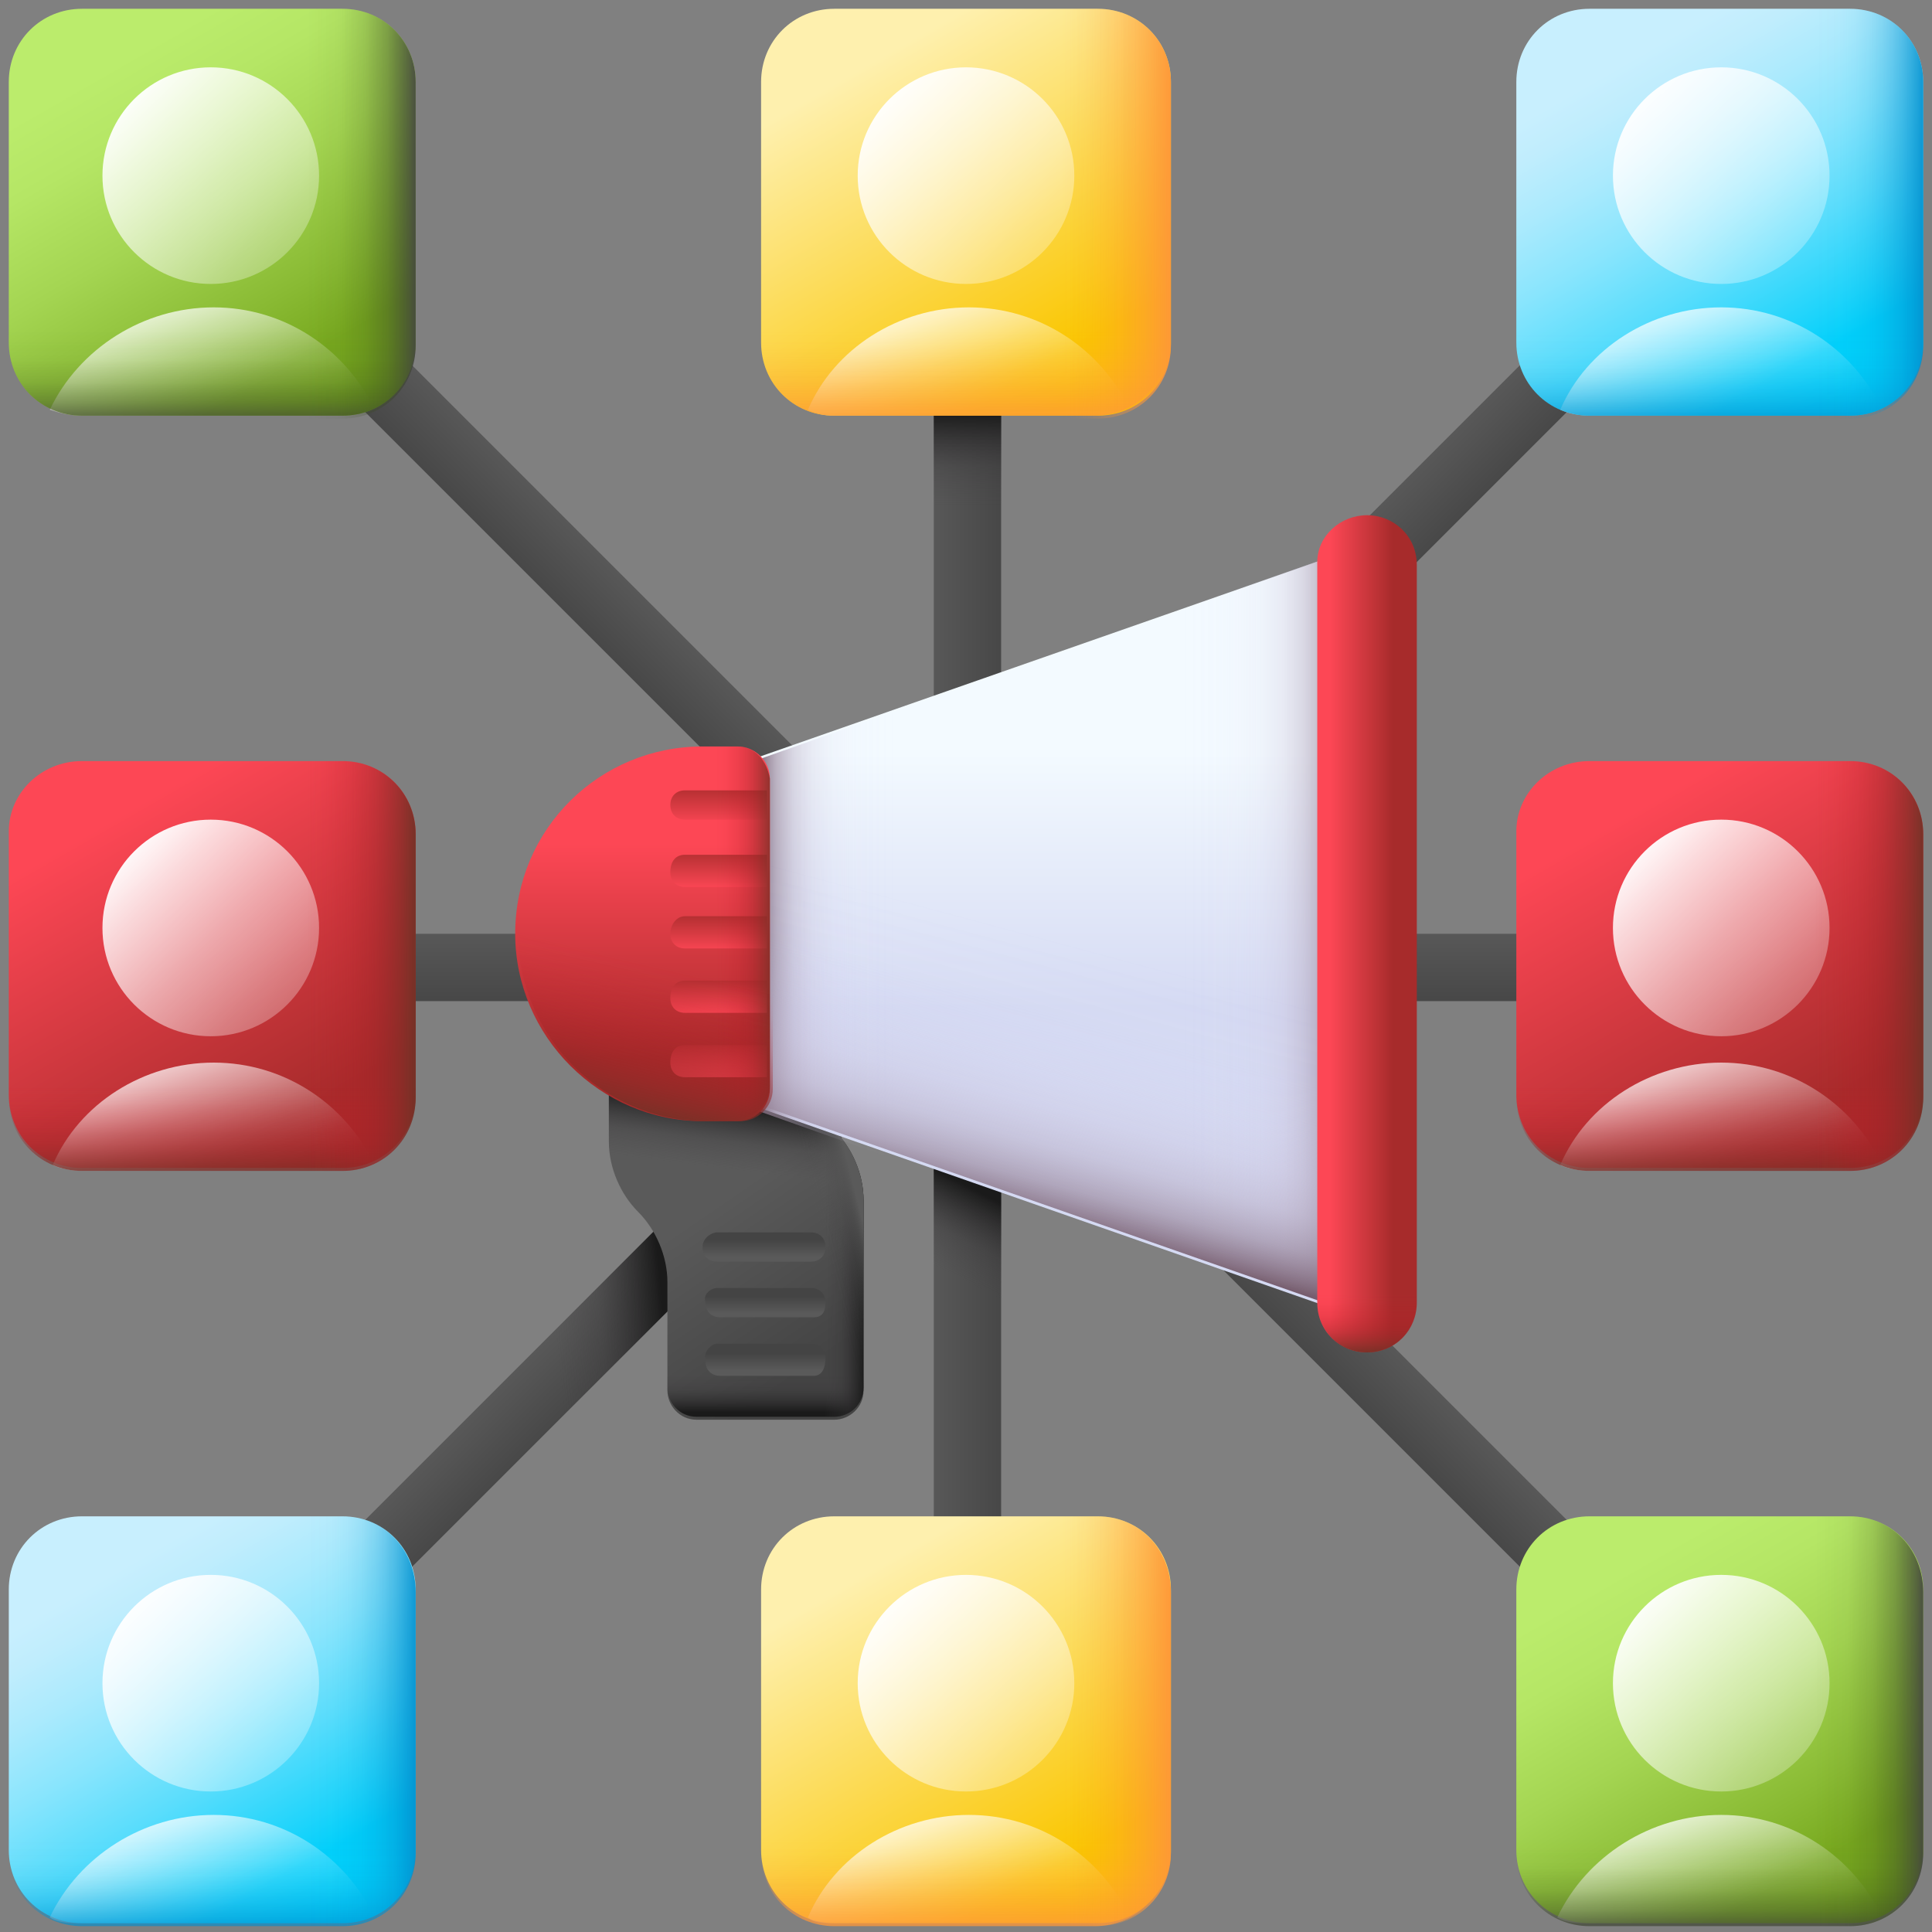
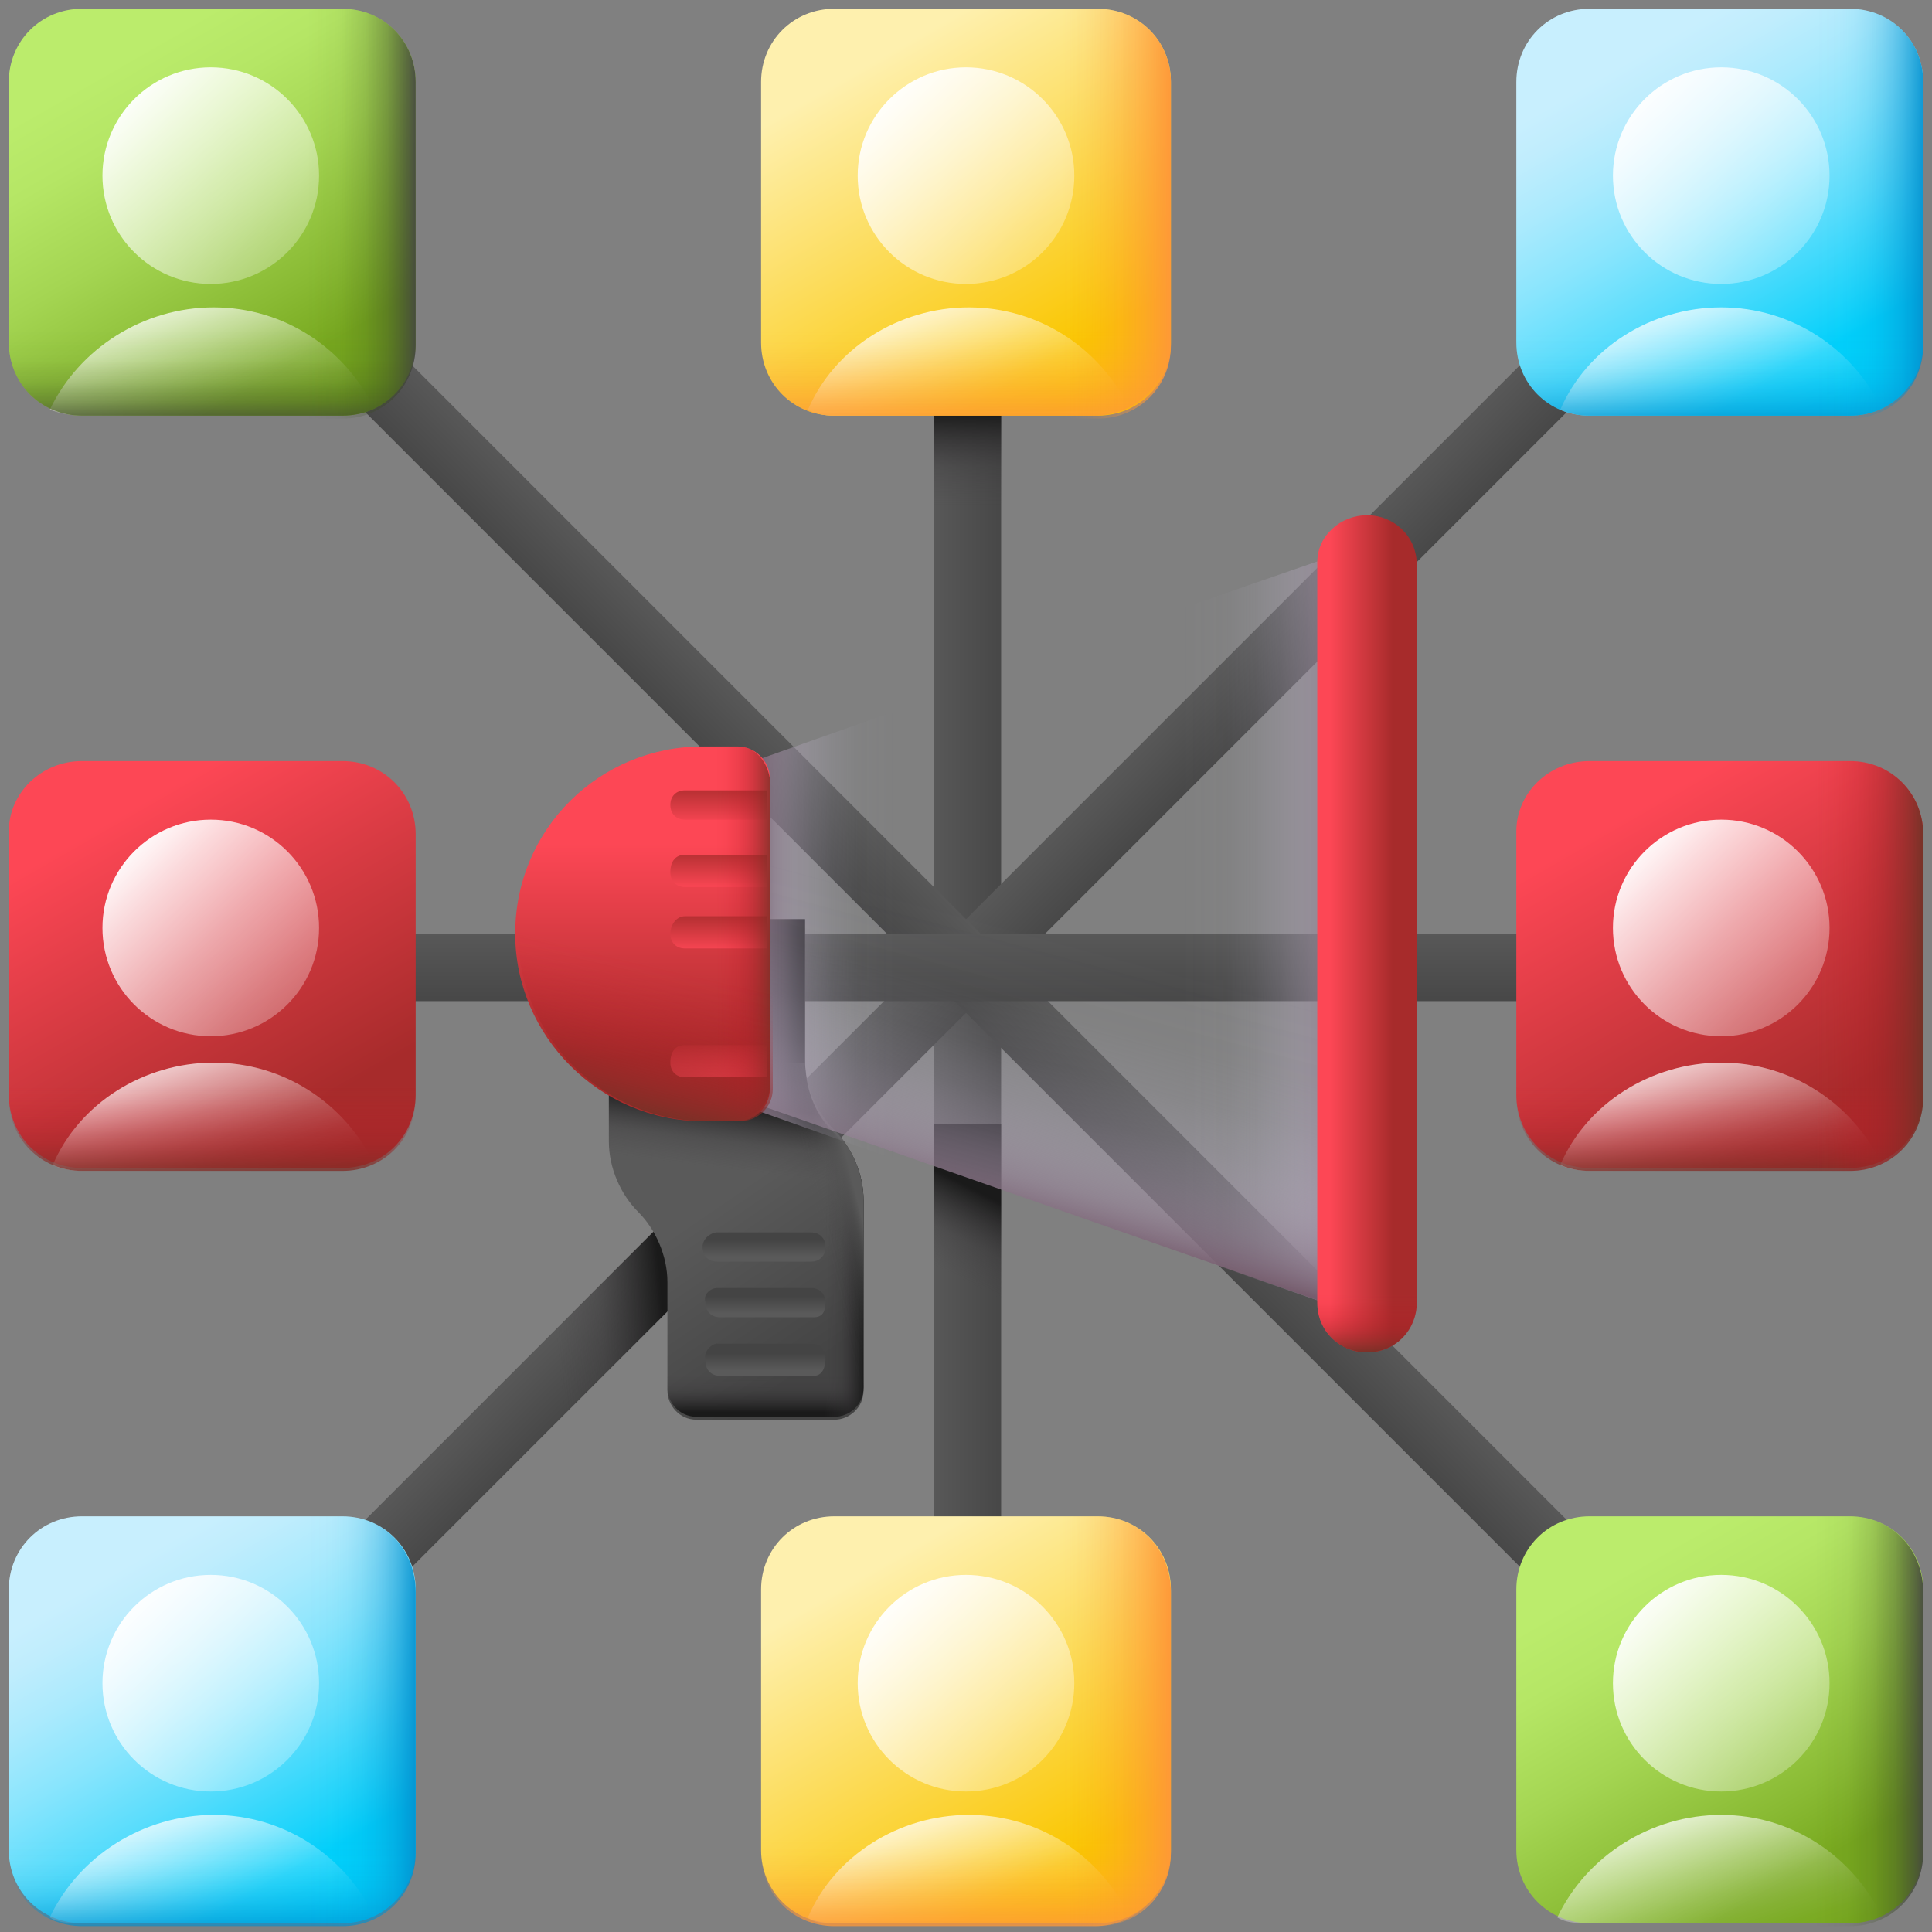
<svg xmlns="http://www.w3.org/2000/svg" version="1.1" id="Layer_1" x="0px" y="0px" viewBox="0 0 66 66" style="enable-background:new 0 0 66 66;" xml:space="preserve">
  <rect x="0" y="0" width="66" height="66" fill="#808080" stroke="none" />
  <style type="text/css">
	.st0{fill:url(#SVGID_1_);}
	.st1{fill:url(#SVGID_00000000192034346827199140000016532294566081668495_);}
	.st2{fill:url(#SVGID_00000132781903447416182870000015494933313196314498_);}
	.st3{fill:url(#SVGID_00000156584374458107333670000010026977623102961043_);}
	.st4{fill:url(#SVGID_00000037659360990424108600000003013289945783028888_);}
	.st5{fill:url(#SVGID_00000157994455892934516810000003833313207858930817_);}
	.st6{fill:url(#SVGID_00000152964080366684980010000013203015082536084642_);}
	.st7{fill:url(#SVGID_00000137131556831365163030000010681498318345866901_);}
	.st8{fill:url(#SVGID_00000047042708133505664420000006127464804532240818_);}
	.st9{fill:url(#SVGID_00000041290775478215847680000005058450475476524733_);}
	.st10{fill:url(#SVGID_00000018959755524779304010000012857429855856439181_);}
	.st11{fill:url(#SVGID_00000130643287807193696740000006646514983317124795_);}
	.st12{fill:url(#SVGID_00000158026157758421314630000006943023858361541816_);}
	.st13{fill:url(#SVGID_00000003095168331821452580000010507640253110845356_);}
	.st14{fill:url(#SVGID_00000043437544232782113780000007405068895226184118_);}
	.st15{fill:url(#SVGID_00000151501928854507079540000018115882526860288660_);}
	.st16{fill:url(#SVGID_00000065779217713490375390000009339641699741812134_);}
	.st17{fill:url(#SVGID_00000181801301884689305460000000581492542772799142_);}
	.st18{fill:url(#SVGID_00000102515275393061724730000016315538693139343253_);}
	.st19{fill:url(#SVGID_00000124158663533730743640000010415018819594132911_);}
	.st20{fill:url(#SVGID_00000129927973361459771830000002622039535438648231_);}
	.st21{fill:url(#SVGID_00000119083067451838000180000001626358863695808402_);}
	.st22{fill:url(#SVGID_00000028322377819629221440000015175049207730662827_);}
	.st23{fill:url(#SVGID_00000143617863906622050370000007550268922860952208_);}
	.st24{fill:url(#SVGID_00000038401367948283556120000013418954865465048472_);}
	.st25{fill:url(#SVGID_00000101102762821727668400000010521474483698325424_);}
	.st26{fill:url(#SVGID_00000145762680262065398350000001595446763680100526_);}
	.st27{fill:url(#SVGID_00000058547029477008440020000016743222266635903374_);}
	.st28{fill:url(#SVGID_00000100347652758866750800000008781486619464438707_);}
	.st29{fill:url(#SVGID_00000140730045273162987830000012396550327901367940_);}
	.st30{fill:url(#SVGID_00000029732134733126405350000007456291628052902038_);}
	.st31{fill:url(#SVGID_00000127029471217954378300000013306493801841744256_);}
	.st32{fill:url(#SVGID_00000032613995476604789930000004664317328230609325_);}
	.st33{fill:url(#SVGID_00000026871389144082427190000008844532481998707072_);}
	.st34{fill:url(#SVGID_00000137847816507047645490000011590959531961248179_);}
	.st35{fill:url(#SVGID_00000154420729183795289190000009270686598330311863_);}
	.st36{fill:url(#SVGID_00000018958628261274965300000007145274528318076545_);}
	.st37{fill:url(#SVGID_00000129206312959590244160000013331505333119130279_);}
	.st38{fill:url(#SVGID_00000042016763682617792290000005557221112702492350_);}
	.st39{fill:url(#SVGID_00000155105404314720925840000006106690827725762476_);}
	.st40{fill:url(#SVGID_00000067207765549982121790000001478503585322449839_);}
	.st41{fill:url(#SVGID_00000074407883990822764590000003890000200284202140_);}
	.st42{fill:url(#SVGID_00000066483937152213885500000017353910294443492507_);}
	.st43{fill:url(#SVGID_00000095316394134287206200000015104299575527590329_);}
	.st44{fill:url(#SVGID_00000091717556398263876540000015109600710341381542_);}
	.st45{fill:url(#SVGID_00000060710756574242478650000004208733514256381850_);}
	.st46{fill:url(#SVGID_00000089556164076174560650000014585226301263852707_);}
	.st47{fill:url(#SVGID_00000084518452451466155160000012436988466525808558_);}
	.st48{fill:url(#SVGID_00000072962274287392490070000002581689675821382802_);}
	.st49{fill:url(#SVGID_00000112619695410018797520000017590867270694915491_);}
	.st50{fill:url(#SVGID_00000179633044247057940450000007378390292830561432_);}
	.st51{fill:url(#SVGID_00000145057646060183241890000018099088050550367364_);}
	.st52{fill:url(#SVGID_00000137821503274314182390000003659314739932444809_);}
	.st53{fill:url(#SVGID_00000168092635530303191360000012932049650518366858_);}
	.st54{fill:url(#SVGID_00000020398061481230031780000017224961614303481501_);}
	.st55{fill:url(#SVGID_00000064349021117307762330000008517044697273143186_);}
	.st56{fill:url(#SVGID_00000174604224846717623570000016767188437216489376_);}
	.st57{fill:url(#SVGID_00000000904069595097019450000014117956220815501448_);}
	.st58{fill:url(#SVGID_00000070080350690872412120000004780850736443264152_);}
	.st59{fill:url(#SVGID_00000012446335964493982970000016420091005112523392_);}
	.st60{fill:url(#SVGID_00000117657379969070282220000006980487258032099731_);}
	.st61{fill:url(#SVGID_00000083081862758136873490000015562587412950230455_);}
	.st62{fill:url(#SVGID_00000012443428459282248540000011673640367402498487_);}
	.st63{fill:url(#SVGID_00000038402231443953542050000015628914085982099120_);}
	.st64{fill:url(#SVGID_00000026158173004040635200000009532556242592932760_);}
	.st65{fill:url(#SVGID_00000161613786080913383330000010007408837302280585_);}
	.st66{fill:url(#SVGID_00000005967325874980100450000007114268463136607650_);}
	.st67{fill:url(#SVGID_00000003091776442160960610000015530020936861772193_);}
	.st68{fill:url(#SVGID_00000139997568001360044710000008123217374616323251_);}
</style>
  <g>
    <linearGradient id="SVGID_1_" gradientUnits="userSpaceOnUse" x1="31.623" y1="-440.994" x2="34.66" y2="-440.994" gradientTransform="matrix(1 0 0 1 0 474)">
      <stop offset="0" style="stop-color:#5A5A5A" />
      <stop offset="1" style="stop-color:#444444" />
    </linearGradient>
    <path class="st0" d="M31.9,6.6h2.3v52.9h-2.3V6.6z" />
    <linearGradient id="SVGID_00000005987301031563785720000017582314194136724614_" gradientUnits="userSpaceOnUse" x1="33.006" y1="-456.739" x2="33.006" y2="-459.9" gradientTransform="matrix(1 0 0 1 0 474)">
      <stop offset="0" style="stop-color:#433F43;stop-opacity:0" />
      <stop offset="0.411" style="stop-color:#373537;stop-opacity:0.269" />
      <stop offset="1" style="stop-color:#1A1A1A" />
    </linearGradient>
    <path style="fill:url(#SVGID_00000005987301031563785720000017582314194136724614_);" d="M31.9,6.6h2.3V20h-2.3V6.6z" />
    <linearGradient id="SVGID_00000108290703326394560540000015227791654186171782_" gradientUnits="userSpaceOnUse" x1="35.092" y1="-429.146" x2="36.429" y2="-431.76" gradientTransform="matrix(1 0 0 1 0 474)">
      <stop offset="0" style="stop-color:#433F43;stop-opacity:0" />
      <stop offset="0.411" style="stop-color:#373537;stop-opacity:0.269" />
      <stop offset="1" style="stop-color:#1A1A1A" />
    </linearGradient>
    <path style="fill:url(#SVGID_00000108290703326394560540000015227791654186171782_);" d="M31.9,38.4h2.3v21h-2.3V38.4z" />
    <linearGradient id="SVGID_00000167356612664508127410000008806864672942219678_" gradientUnits="userSpaceOnUse" x1="-2.477" y1="-332.429" x2="0.56" y2="-332.429" gradientTransform="matrix(0.707 0.707 -0.912 0.912 -269.445 337.016)">
      <stop offset="0" style="stop-color:#5A5A5A" />
      <stop offset="1" style="stop-color:#444444" />
    </linearGradient>
    <path style="fill:url(#SVGID_00000167356612664508127410000008806864672942219678_);" d="M56.3,8.1l1.6,1.6L9.7,57.9l-1.6-1.6   L56.3,8.1z" />
    <linearGradient id="SVGID_00000161601908200539129210000016567965759020275855_" gradientUnits="userSpaceOnUse" x1="19.32" y1="-425.061" x2="23.028" y2="-425.425" gradientTransform="matrix(1 0 0 1 0 474)">
      <stop offset="0" style="stop-color:#433F43;stop-opacity:0" />
      <stop offset="0.411" style="stop-color:#373537;stop-opacity:0.269" />
      <stop offset="1" style="stop-color:#1A1A1A" />
    </linearGradient>
    <path style="fill:url(#SVGID_00000161601908200539129210000016567965759020275855_);" d="M24,40.4l1.6,1.6L9.7,57.9l-1.6-1.6   L24,40.4z" />
    <linearGradient id="SVGID_00000077283214394678415340000010483148930984535712_" gradientUnits="userSpaceOnUse" x1="164.512" y1="-461.805" x2="167.548" y2="-461.805" gradientTransform="matrix(-0.707 0.707 0.912 0.912 571.548 336.939)">
      <stop offset="0" style="stop-color:#5A5A5A" />
      <stop offset="1" style="stop-color:#444444" />
    </linearGradient>
    <path style="fill:url(#SVGID_00000077283214394678415340000010483148930984535712_);" d="M57.9,56.3l-1.6,1.6L8.1,9.7l1.6-1.6   L57.9,56.3z" />
    <linearGradient id="SVGID_00000182511354699927171900000013336131831862808508_" gradientUnits="userSpaceOnUse" x1="52.623" y1="-226.006" x2="55.66" y2="-226.006" gradientTransform="matrix(0 1 -1 0 -193 -21)">
      <stop offset="0" style="stop-color:#5A5A5A" />
      <stop offset="1" style="stop-color:#444444" />
    </linearGradient>
    <path style="fill:url(#SVGID_00000182511354699927171900000013336131831862808508_);" d="M6.6,31.9h52.9v2.3H6.6V31.9z" />
    <linearGradient id="SVGID_00000038403211070708312990000011324507102443524752_" gradientUnits="userSpaceOnUse" x1="55.752" y1="-471.984" x2="61.682" y2="-461.645" gradientTransform="matrix(1 0 0 1 0 474)">
      <stop offset="0" style="stop-color:#C8EFFE" />
      <stop offset="0.103" style="stop-color:#C0EDFD" />
      <stop offset="0.258" style="stop-color:#ABEAFD" />
      <stop offset="0.447" style="stop-color:#89E5FD" />
      <stop offset="0.661" style="stop-color:#5ADDFC" />
      <stop offset="0.895" style="stop-color:#1ED4FB" />
      <stop offset="1" style="stop-color:#01D0FB" />
    </linearGradient>
    <path style="fill:url(#SVGID_00000038403211070708312990000011324507102443524752_);" d="M54.3,0.3h8.9c1.4,0,2.5,1.1,2.5,2.5v8.9   c0,1.4-1.1,2.5-2.5,2.5h-8.9c-1.4,0-2.5-1.1-2.5-2.5V2.8C51.8,1.4,52.9,0.3,54.3,0.3z" />
    <linearGradient id="SVGID_00000041255355842941318830000000008074861977738139_" gradientUnits="userSpaceOnUse" x1="65.822" y1="-460.963" x2="55.837" y2="-470.948" gradientTransform="matrix(1 0 0 1 0 474)">
      <stop offset="0" style="stop-color:#FFFFFF;stop-opacity:0" />
      <stop offset="9.200000e-02" style="stop-color:#FFFFFF;stop-opacity:2.400000e-02" />
      <stop offset="0.218" style="stop-color:#FFFFFF;stop-opacity:9.200000e-02" />
      <stop offset="0.362" style="stop-color:#FFFFFF;stop-opacity:0.203" />
      <stop offset="0.52" style="stop-color:#FFFFFF;stop-opacity:0.359" />
      <stop offset="0.69" style="stop-color:#FFFFFF;stop-opacity:0.559" />
      <stop offset="0.866" style="stop-color:#FFFFFF;stop-opacity:0.798" />
      <stop offset="1" style="stop-color:#FFFFFF" />
    </linearGradient>
    <circle style="fill:url(#SVGID_00000041255355842941318830000000008074861977738139_);" cx="58.8" cy="6" r="3.7" />
    <linearGradient id="SVGID_00000129194218381087607510000012535661436817710721_" gradientUnits="userSpaceOnUse" x1="59.214" y1="-458.608" x2="57.3" y2="-464.489" gradientTransform="matrix(1 0 0 1 0 474)">
      <stop offset="0" style="stop-color:#FFFFFF;stop-opacity:0" />
      <stop offset="9.200000e-02" style="stop-color:#FFFFFF;stop-opacity:2.400000e-02" />
      <stop offset="0.218" style="stop-color:#FFFFFF;stop-opacity:9.200000e-02" />
      <stop offset="0.362" style="stop-color:#FFFFFF;stop-opacity:0.203" />
      <stop offset="0.52" style="stop-color:#FFFFFF;stop-opacity:0.359" />
      <stop offset="0.69" style="stop-color:#FFFFFF;stop-opacity:0.559" />
      <stop offset="0.866" style="stop-color:#FFFFFF;stop-opacity:0.798" />
      <stop offset="1" style="stop-color:#FFFFFF" />
    </linearGradient>
    <path style="fill:url(#SVGID_00000129194218381087607510000012535661436817710721_);" d="M54.3,14.2h8.9c0.4,0,0.7-0.1,1.1-0.2   c-1-2.1-3.1-3.5-5.5-3.5c-2.4,0-4.6,1.4-5.5,3.5C53.5,14.1,53.9,14.2,54.3,14.2z" />
    <linearGradient id="SVGID_00000114038101659128622170000003766708587739773367_" gradientUnits="userSpaceOnUse" x1="58.753" y1="-462.68" x2="58.753" y2="-459.291" gradientTransform="matrix(1 0 0 1 0 474)">
      <stop offset="0" style="stop-color:#0290CF;stop-opacity:0" />
      <stop offset="0.219" style="stop-color:#0290CF;stop-opacity:1.300000e-02" />
      <stop offset="0.364" style="stop-color:#0290CF;stop-opacity:5.600000e-02" />
      <stop offset="0.487" style="stop-color:#0290CF;stop-opacity:0.128" />
      <stop offset="0.599" style="stop-color:#0290CF;stop-opacity:0.231" />
      <stop offset="0.702" style="stop-color:#0290CF;stop-opacity:0.364" />
      <stop offset="0.799" style="stop-color:#0290CF;stop-opacity:0.528" />
      <stop offset="0.892" style="stop-color:#0290CF;stop-opacity:0.722" />
      <stop offset="0.979" style="stop-color:#0290CF;stop-opacity:0.941" />
      <stop offset="1" style="stop-color:#0290CF" />
    </linearGradient>
    <path style="fill:url(#SVGID_00000114038101659128622170000003766708587739773367_);" d="M51.8,5.8v5.9c0,1.4,1.1,2.5,2.5,2.5h8.9   c1.4,0,2.5-1.1,2.5-2.5V5.8H51.8z" />
    <linearGradient id="SVGID_00000063593938452738491970000006840454104103656072_" gradientUnits="userSpaceOnUse" x1="62.023" y1="-466.753" x2="65.842" y2="-466.753" gradientTransform="matrix(1 0 0 1 0 474)">
      <stop offset="0" style="stop-color:#0290CF;stop-opacity:0" />
      <stop offset="0.219" style="stop-color:#0290CF;stop-opacity:1.300000e-02" />
      <stop offset="0.364" style="stop-color:#0290CF;stop-opacity:5.600000e-02" />
      <stop offset="0.487" style="stop-color:#0290CF;stop-opacity:0.128" />
      <stop offset="0.599" style="stop-color:#0290CF;stop-opacity:0.231" />
      <stop offset="0.702" style="stop-color:#0290CF;stop-opacity:0.364" />
      <stop offset="0.799" style="stop-color:#0290CF;stop-opacity:0.528" />
      <stop offset="0.892" style="stop-color:#0290CF;stop-opacity:0.722" />
      <stop offset="0.979" style="stop-color:#0290CF;stop-opacity:0.941" />
      <stop offset="1" style="stop-color:#0290CF" />
    </linearGradient>
    <path style="fill:url(#SVGID_00000063593938452738491970000006840454104103656072_);" d="M63.2,0.3h-5.9v14h5.9   c1.4,0,2.5-1.1,2.5-2.5V2.8C65.7,1.4,64.6,0.3,63.2,0.3z" />
    <linearGradient id="SVGID_00000137102769500358416110000008034766521481109425_" gradientUnits="userSpaceOnUse" x1="30" y1="-471.984" x2="35.929" y2="-461.645" gradientTransform="matrix(1 0 0 1 0 474)">
      <stop offset="0" style="stop-color:#FEF0AE" />
      <stop offset="1" style="stop-color:#FAC600" />
    </linearGradient>
    <path style="fill:url(#SVGID_00000137102769500358416110000008034766521481109425_);" d="M28.5,0.3h9c1.4,0,2.5,1.1,2.5,2.5v8.9   c0,1.4-1.1,2.5-2.5,2.5h-9c-1.4,0-2.5-1.1-2.5-2.5V2.8C26,1.4,27.1,0.3,28.5,0.3z" />
    <linearGradient id="SVGID_00000020365291172884694370000014689189357622283426_" gradientUnits="userSpaceOnUse" x1="40.066" y1="-460.96" x2="30.081" y2="-470.945" gradientTransform="matrix(1 0 0 1 0 474)">
      <stop offset="0" style="stop-color:#FFFFFF;stop-opacity:0" />
      <stop offset="9.200000e-02" style="stop-color:#FFFFFF;stop-opacity:2.400000e-02" />
      <stop offset="0.218" style="stop-color:#FFFFFF;stop-opacity:9.200000e-02" />
      <stop offset="0.362" style="stop-color:#FFFFFF;stop-opacity:0.203" />
      <stop offset="0.52" style="stop-color:#FFFFFF;stop-opacity:0.359" />
      <stop offset="0.69" style="stop-color:#FFFFFF;stop-opacity:0.559" />
      <stop offset="0.866" style="stop-color:#FFFFFF;stop-opacity:0.798" />
      <stop offset="1" style="stop-color:#FFFFFF" />
    </linearGradient>
    <circle style="fill:url(#SVGID_00000020365291172884694370000014689189357622283426_);" cx="33" cy="6" r="3.7" />
    <linearGradient id="SVGID_00000158732162277837650530000001766951402927743395_" gradientUnits="userSpaceOnUse" x1="33.467" y1="-458.61" x2="31.553" y2="-464.491" gradientTransform="matrix(1 0 0 1 0 474)">
      <stop offset="0" style="stop-color:#FFFFFF;stop-opacity:0" />
      <stop offset="9.200000e-02" style="stop-color:#FFFFFF;stop-opacity:2.400000e-02" />
      <stop offset="0.218" style="stop-color:#FFFFFF;stop-opacity:9.200000e-02" />
      <stop offset="0.362" style="stop-color:#FFFFFF;stop-opacity:0.203" />
      <stop offset="0.52" style="stop-color:#FFFFFF;stop-opacity:0.359" />
      <stop offset="0.69" style="stop-color:#FFFFFF;stop-opacity:0.559" />
      <stop offset="0.866" style="stop-color:#FFFFFF;stop-opacity:0.798" />
      <stop offset="1" style="stop-color:#FFFFFF" />
    </linearGradient>
    <path style="fill:url(#SVGID_00000158732162277837650530000001766951402927743395_);" d="M28.5,14.2h9c0.4,0,0.7-0.1,1.1-0.2   c-1-2.1-3.1-3.5-5.5-3.5s-4.6,1.4-5.5,3.5C27.8,14.1,28.1,14.2,28.5,14.2z" />
    <linearGradient id="SVGID_00000139995831132834635990000008775362464309689507_" gradientUnits="userSpaceOnUse" x1="33.006" y1="-462.68" x2="33.006" y2="-459.291" gradientTransform="matrix(1 0 0 1 0 474)">
      <stop offset="0" style="stop-color:#FE9738;stop-opacity:0" />
      <stop offset="0.102" style="stop-color:#FE9738;stop-opacity:2.000000e-02" />
      <stop offset="0.227" style="stop-color:#FE9738;stop-opacity:7.800000e-02" />
      <stop offset="0.361" style="stop-color:#FE9738;stop-opacity:0.175" />
      <stop offset="0.505" style="stop-color:#FE9738;stop-opacity:0.31" />
      <stop offset="0.654" style="stop-color:#FE9738;stop-opacity:0.483" />
      <stop offset="0.808" style="stop-color:#FE9738;stop-opacity:0.695" />
      <stop offset="0.965" style="stop-color:#FE9738;stop-opacity:0.94" />
      <stop offset="1" style="stop-color:#FE9738" />
    </linearGradient>
    <path style="fill:url(#SVGID_00000139995831132834635990000008775362464309689507_);" d="M26,5.8v5.9c0,1.4,1.1,2.5,2.5,2.5h8.9   c1.4,0,2.5-1.1,2.5-2.5V5.8H26z" />
    <linearGradient id="SVGID_00000177471767452476237750000006032398226142572179_" gradientUnits="userSpaceOnUse" x1="36.27" y1="-466.753" x2="40.089" y2="-466.753" gradientTransform="matrix(1 0 0 1 0 474)">
      <stop offset="0" style="stop-color:#FE9738;stop-opacity:0" />
      <stop offset="0.102" style="stop-color:#FE9738;stop-opacity:2.000000e-02" />
      <stop offset="0.227" style="stop-color:#FE9738;stop-opacity:7.800000e-02" />
      <stop offset="0.361" style="stop-color:#FE9738;stop-opacity:0.175" />
      <stop offset="0.505" style="stop-color:#FE9738;stop-opacity:0.31" />
      <stop offset="0.654" style="stop-color:#FE9738;stop-opacity:0.483" />
      <stop offset="0.808" style="stop-color:#FE9738;stop-opacity:0.695" />
      <stop offset="0.965" style="stop-color:#FE9738;stop-opacity:0.94" />
      <stop offset="1" style="stop-color:#FE9738" />
    </linearGradient>
    <path style="fill:url(#SVGID_00000177471767452476237750000006032398226142572179_);" d="M37.5,0.3h-5.9v14h5.9   c1.4,0,2.5-1.1,2.5-2.5V2.8C40,1.4,38.9,0.3,37.5,0.3z" />
    <linearGradient id="SVGID_00000022548201932667996540000004842742553338166922_" gradientUnits="userSpaceOnUse" x1="55.75" y1="-446.229" x2="61.68" y2="-435.89" gradientTransform="matrix(1 0 0 1 0 474)">
      <stop offset="0" style="stop-color:#FD4755" />
      <stop offset="1" style="stop-color:#A72B2B" />
    </linearGradient>
    <path style="fill:url(#SVGID_00000022548201932667996540000004842742553338166922_);" d="M54.3,26h8.9c1.4,0,2.5,1.1,2.5,2.5v8.9   c0,1.4-1.1,2.5-2.5,2.5h-8.9c-1.4,0-2.5-1.1-2.5-2.5v-9C51.8,27.1,52.9,26,54.3,26z" />
    <linearGradient id="SVGID_00000057147562272460167640000002318585763767251627_" gradientUnits="userSpaceOnUse" x1="65.819" y1="-435.207" x2="55.834" y2="-445.191" gradientTransform="matrix(1 0 0 1 0 474)">
      <stop offset="0" style="stop-color:#FFFFFF;stop-opacity:0" />
      <stop offset="9.200000e-02" style="stop-color:#FFFFFF;stop-opacity:2.400000e-02" />
      <stop offset="0.218" style="stop-color:#FFFFFF;stop-opacity:9.200000e-02" />
      <stop offset="0.362" style="stop-color:#FFFFFF;stop-opacity:0.203" />
      <stop offset="0.52" style="stop-color:#FFFFFF;stop-opacity:0.359" />
      <stop offset="0.69" style="stop-color:#FFFFFF;stop-opacity:0.559" />
      <stop offset="0.866" style="stop-color:#FFFFFF;stop-opacity:0.798" />
      <stop offset="1" style="stop-color:#FFFFFF" />
    </linearGradient>
    <circle style="fill:url(#SVGID_00000057147562272460167640000002318585763767251627_);" cx="58.8" cy="31.7" r="3.7" />
    <linearGradient id="SVGID_00000125575077089895158550000008126344126977595291_" gradientUnits="userSpaceOnUse" x1="59.216" y1="-432.855" x2="57.302" y2="-438.736" gradientTransform="matrix(1 0 0 1 0 474)">
      <stop offset="0" style="stop-color:#FFFFFF;stop-opacity:0" />
      <stop offset="9.200000e-02" style="stop-color:#FFFFFF;stop-opacity:2.400000e-02" />
      <stop offset="0.218" style="stop-color:#FFFFFF;stop-opacity:9.200000e-02" />
      <stop offset="0.362" style="stop-color:#FFFFFF;stop-opacity:0.203" />
      <stop offset="0.52" style="stop-color:#FFFFFF;stop-opacity:0.359" />
      <stop offset="0.69" style="stop-color:#FFFFFF;stop-opacity:0.559" />
      <stop offset="0.866" style="stop-color:#FFFFFF;stop-opacity:0.798" />
      <stop offset="1" style="stop-color:#FFFFFF" />
    </linearGradient>
    <path style="fill:url(#SVGID_00000125575077089895158550000008126344126977595291_);" d="M54.3,40h8.9c0.4,0,0.7-0.1,1.1-0.2   c-1-2.1-3.1-3.5-5.5-3.5c-2.4,0-4.6,1.4-5.5,3.5C53.5,39.9,53.9,40,54.3,40z" />
    <linearGradient id="SVGID_00000052814431646006992840000010408513588421168050_" gradientUnits="userSpaceOnUse" x1="58.753" y1="-436.927" x2="58.753" y2="-433.537" gradientTransform="matrix(1 0 0 1 0 474)">
      <stop offset="0" style="stop-color:#C41926;stop-opacity:0" />
      <stop offset="0.162" style="stop-color:#BF1A26;stop-opacity:5.100000e-02" />
      <stop offset="0.371" style="stop-color:#B21E26;stop-opacity:0.198" />
      <stop offset="0.605" style="stop-color:#9D2426;stop-opacity:0.441" />
      <stop offset="0.856" style="stop-color:#802D26;stop-opacity:0.776" />
      <stop offset="1" style="stop-color:#6D3326" />
    </linearGradient>
    <path style="fill:url(#SVGID_00000052814431646006992840000010408513588421168050_);" d="M51.8,31.6v5.9c0,1.4,1.1,2.5,2.5,2.5h8.9   c1.4,0,2.5-1.1,2.5-2.5v-5.9H51.8z" />
    <linearGradient id="SVGID_00000124128032177371878390000013919256957599703470_" gradientUnits="userSpaceOnUse" x1="62.023" y1="-440.994" x2="65.842" y2="-440.994" gradientTransform="matrix(1 0 0 1 0 474)">
      <stop offset="0" style="stop-color:#C41926;stop-opacity:0" />
      <stop offset="0.162" style="stop-color:#BF1A26;stop-opacity:5.100000e-02" />
      <stop offset="0.371" style="stop-color:#B21E26;stop-opacity:0.198" />
      <stop offset="0.605" style="stop-color:#9D2426;stop-opacity:0.441" />
      <stop offset="0.856" style="stop-color:#802D26;stop-opacity:0.776" />
      <stop offset="1" style="stop-color:#6D3326" />
    </linearGradient>
    <path style="fill:url(#SVGID_00000124128032177371878390000013919256957599703470_);" d="M63.2,26h-5.9v14h5.9   c1.4,0,2.5-1.1,2.5-2.5v-9C65.7,27.1,64.6,26,63.2,26z" />
    <linearGradient id="SVGID_00000086679106152998700730000015829028322886788279_" gradientUnits="userSpaceOnUse" x1="4.247" y1="-471.985" x2="10.176" y2="-461.645" gradientTransform="matrix(1 0 0 1 0 474)">
      <stop offset="0" style="stop-color:#BBEC6C" />
      <stop offset="0.198" style="stop-color:#B5E665" />
      <stop offset="0.48" style="stop-color:#A4D552" />
      <stop offset="0.812" style="stop-color:#89BA33" />
      <stop offset="1" style="stop-color:#78A91F" />
    </linearGradient>
    <path style="fill:url(#SVGID_00000086679106152998700730000015829028322886788279_);" d="M2.8,0.3h8.9c1.4,0,2.5,1.1,2.5,2.5v8.9   c0,1.4-1.1,2.5-2.5,2.5H2.8c-1.4,0-2.5-1.1-2.5-2.5V2.8C0.3,1.4,1.4,0.3,2.8,0.3z" />
    <linearGradient id="SVGID_00000028312235145299869520000003447429781647390635_" gradientUnits="userSpaceOnUse" x1="14.309" y1="-460.957" x2="4.324" y2="-470.942" gradientTransform="matrix(1 0 0 1 0 474)">
      <stop offset="0" style="stop-color:#FFFFFF;stop-opacity:0" />
      <stop offset="9.200000e-02" style="stop-color:#FFFFFF;stop-opacity:2.400000e-02" />
      <stop offset="0.218" style="stop-color:#FFFFFF;stop-opacity:9.200000e-02" />
      <stop offset="0.362" style="stop-color:#FFFFFF;stop-opacity:0.203" />
      <stop offset="0.52" style="stop-color:#FFFFFF;stop-opacity:0.359" />
      <stop offset="0.69" style="stop-color:#FFFFFF;stop-opacity:0.559" />
      <stop offset="0.866" style="stop-color:#FFFFFF;stop-opacity:0.798" />
      <stop offset="1" style="stop-color:#FFFFFF" />
    </linearGradient>
    <circle style="fill:url(#SVGID_00000028312235145299869520000003447429781647390635_);" cx="7.2" cy="6" r="3.7" />
    <linearGradient id="SVGID_00000112592670392652552930000009282349399351912092_" gradientUnits="userSpaceOnUse" x1="7.709" y1="-458.608" x2="5.794" y2="-464.489" gradientTransform="matrix(1 0 0 1 0 474)">
      <stop offset="0" style="stop-color:#FFFFFF;stop-opacity:0" />
      <stop offset="9.200000e-02" style="stop-color:#FFFFFF;stop-opacity:2.400000e-02" />
      <stop offset="0.218" style="stop-color:#FFFFFF;stop-opacity:9.200000e-02" />
      <stop offset="0.362" style="stop-color:#FFFFFF;stop-opacity:0.203" />
      <stop offset="0.52" style="stop-color:#FFFFFF;stop-opacity:0.359" />
      <stop offset="0.69" style="stop-color:#FFFFFF;stop-opacity:0.559" />
      <stop offset="0.866" style="stop-color:#FFFFFF;stop-opacity:0.798" />
      <stop offset="1" style="stop-color:#FFFFFF" />
    </linearGradient>
    <path style="fill:url(#SVGID_00000112592670392652552930000009282349399351912092_);" d="M2.8,14.2h8.9c0.4,0,0.7-0.1,1.1-0.2   c-1-2.1-3.1-3.5-5.5-3.5S2.7,11.9,1.7,14C2,14.1,2.4,14.2,2.8,14.2z" />
    <linearGradient id="SVGID_00000006677441467996467870000006154145450810150568_" gradientUnits="userSpaceOnUse" x1="7.247" y1="-462.68" x2="7.247" y2="-459.291" gradientTransform="matrix(1 0 0 1 0 474)">
      <stop offset="0" style="stop-color:#334C0F;stop-opacity:0" />
      <stop offset="0.29" style="stop-color:#334B11;stop-opacity:4.500000e-02" />
      <stop offset="0.513" style="stop-color:#364A18;stop-opacity:0.188" />
      <stop offset="0.713" style="stop-color:#3A4825;stop-opacity:0.429" />
      <stop offset="0.899" style="stop-color:#404537;stop-opacity:0.767" />
      <stop offset="1" style="stop-color:#444444" />
    </linearGradient>
    <path style="fill:url(#SVGID_00000006677441467996467870000006154145450810150568_);" d="M0.3,5.8v5.9c0,1.4,1.1,2.5,2.5,2.5h8.9   c1.4,0,2.5-1.1,2.5-2.5V5.8H0.3z" />
    <linearGradient id="SVGID_00000098208183956856458010000014103400503044411013_" gradientUnits="userSpaceOnUse" x1="10.516" y1="-466.753" x2="14.335" y2="-466.753" gradientTransform="matrix(1 0 0 1 0 474)">
      <stop offset="0" style="stop-color:#334C0F;stop-opacity:0" />
      <stop offset="0.29" style="stop-color:#334B11;stop-opacity:4.500000e-02" />
      <stop offset="0.513" style="stop-color:#364A18;stop-opacity:0.188" />
      <stop offset="0.713" style="stop-color:#3A4825;stop-opacity:0.429" />
      <stop offset="0.899" style="stop-color:#404537;stop-opacity:0.767" />
      <stop offset="1" style="stop-color:#444444" />
    </linearGradient>
    <path style="fill:url(#SVGID_00000098208183956856458010000014103400503044411013_);" d="M11.7,0.3H5.8v14h5.9   c1.4,0,2.5-1.1,2.5-2.5V2.8C14.2,1.4,13.1,0.3,11.7,0.3z" />
    <linearGradient id="SVGID_00000064322058333587596560000001926580435140373163_" gradientUnits="userSpaceOnUse" x1="4.246" y1="-446.231" x2="10.176" y2="-435.892" gradientTransform="matrix(1 0 0 1 0 474)">
      <stop offset="0" style="stop-color:#FD4755" />
      <stop offset="1" style="stop-color:#A72B2B" />
    </linearGradient>
    <path style="fill:url(#SVGID_00000064322058333587596560000001926580435140373163_);" d="M2.8,26h8.9c1.4,0,2.5,1.1,2.5,2.5v8.9   c0,1.4-1.1,2.5-2.5,2.5H2.8c-1.4,0-2.5-1.1-2.5-2.5v-9C0.3,27.1,1.4,26,2.8,26z" />
    <linearGradient id="SVGID_00000018932546920512641730000007765282170963966891_" gradientUnits="userSpaceOnUse" x1="14.306" y1="-435.201" x2="4.322" y2="-445.186" gradientTransform="matrix(1 0 0 1 0 474)">
      <stop offset="0" style="stop-color:#FFFFFF;stop-opacity:0" />
      <stop offset="9.200000e-02" style="stop-color:#FFFFFF;stop-opacity:2.400000e-02" />
      <stop offset="0.218" style="stop-color:#FFFFFF;stop-opacity:9.200000e-02" />
      <stop offset="0.362" style="stop-color:#FFFFFF;stop-opacity:0.203" />
      <stop offset="0.52" style="stop-color:#FFFFFF;stop-opacity:0.359" />
      <stop offset="0.69" style="stop-color:#FFFFFF;stop-opacity:0.559" />
      <stop offset="0.866" style="stop-color:#FFFFFF;stop-opacity:0.798" />
      <stop offset="1" style="stop-color:#FFFFFF" />
    </linearGradient>
    <circle style="fill:url(#SVGID_00000018932546920512641730000007765282170963966891_);" cx="7.2" cy="31.7" r="3.7" />
    <linearGradient id="SVGID_00000016060163661291926060000017244906028765772957_" gradientUnits="userSpaceOnUse" x1="7.711" y1="-432.856" x2="5.796" y2="-438.736" gradientTransform="matrix(1 0 0 1 0 474)">
      <stop offset="0" style="stop-color:#FFFFFF;stop-opacity:0" />
      <stop offset="9.200000e-02" style="stop-color:#FFFFFF;stop-opacity:2.400000e-02" />
      <stop offset="0.218" style="stop-color:#FFFFFF;stop-opacity:9.200000e-02" />
      <stop offset="0.362" style="stop-color:#FFFFFF;stop-opacity:0.203" />
      <stop offset="0.52" style="stop-color:#FFFFFF;stop-opacity:0.359" />
      <stop offset="0.69" style="stop-color:#FFFFFF;stop-opacity:0.559" />
      <stop offset="0.866" style="stop-color:#FFFFFF;stop-opacity:0.798" />
      <stop offset="1" style="stop-color:#FFFFFF" />
    </linearGradient>
    <path style="fill:url(#SVGID_00000016060163661291926060000017244906028765772957_);" d="M2.8,40h8.9c0.4,0,0.7-0.1,1.1-0.2   c-1-2.1-3.1-3.5-5.5-3.5s-4.6,1.4-5.5,3.5C2,39.9,2.4,40,2.8,40z" />
    <linearGradient id="SVGID_00000112595608124890699640000011621931784045991065_" gradientUnits="userSpaceOnUse" x1="7.247" y1="-436.927" x2="7.247" y2="-433.537" gradientTransform="matrix(1 0 0 1 0 474)">
      <stop offset="0" style="stop-color:#C41926;stop-opacity:0" />
      <stop offset="0.162" style="stop-color:#BF1A26;stop-opacity:5.100000e-02" />
      <stop offset="0.371" style="stop-color:#B21E26;stop-opacity:0.198" />
      <stop offset="0.605" style="stop-color:#9D2426;stop-opacity:0.441" />
      <stop offset="0.856" style="stop-color:#802D26;stop-opacity:0.776" />
      <stop offset="1" style="stop-color:#6D3326" />
    </linearGradient>
    <path style="fill:url(#SVGID_00000112595608124890699640000011621931784045991065_);" d="M0.3,31.6v5.9c0,1.4,1.1,2.5,2.5,2.5h8.9   c1.4,0,2.5-1.1,2.5-2.5v-5.9H0.3z" />
    <linearGradient id="SVGID_00000029044134437869859340000005348289750696621457_" gradientUnits="userSpaceOnUse" x1="10.516" y1="-440.994" x2="14.335" y2="-440.994" gradientTransform="matrix(1 0 0 1 0 474)">
      <stop offset="0" style="stop-color:#C41926;stop-opacity:0" />
      <stop offset="0.162" style="stop-color:#BF1A26;stop-opacity:5.100000e-02" />
      <stop offset="0.371" style="stop-color:#B21E26;stop-opacity:0.198" />
      <stop offset="0.605" style="stop-color:#9D2426;stop-opacity:0.441" />
      <stop offset="0.856" style="stop-color:#802D26;stop-opacity:0.776" />
      <stop offset="1" style="stop-color:#6D3326" />
    </linearGradient>
-     <path style="fill:url(#SVGID_00000029044134437869859340000005348289750696621457_);" d="M11.7,26H5.8v14h5.9   c1.4,0,2.5-1.1,2.5-2.5v-9C14.2,27.1,13.1,26,11.7,26z" />
    <linearGradient id="SVGID_00000013884062945068321860000015647559832590425235_" gradientUnits="userSpaceOnUse" x1="55.753" y1="-420.478" x2="61.683" y2="-410.139" gradientTransform="matrix(1 0 0 1 0 474)">
      <stop offset="0" style="stop-color:#BBEC6C" />
      <stop offset="0.198" style="stop-color:#B5E665" />
      <stop offset="0.48" style="stop-color:#A4D552" />
      <stop offset="0.812" style="stop-color:#89BA33" />
      <stop offset="1" style="stop-color:#78A91F" />
    </linearGradient>
    <path style="fill:url(#SVGID_00000013884062945068321860000015647559832590425235_);" d="M54.3,51.8h8.9c1.4,0,2.5,1.1,2.5,2.5v8.9   c0,1.4-1.1,2.5-2.5,2.5h-8.9c-1.4,0-2.5-1.1-2.5-2.5v-8.9C51.8,52.9,52.9,51.8,54.3,51.8L54.3,51.8z" />
    <linearGradient id="SVGID_00000036253591135426838690000000461116991697912965_" gradientUnits="userSpaceOnUse" x1="65.822" y1="-409.457" x2="55.837" y2="-419.442" gradientTransform="matrix(1 0 0 1 0 474)">
      <stop offset="0" style="stop-color:#FFFFFF;stop-opacity:0" />
      <stop offset="9.200000e-02" style="stop-color:#FFFFFF;stop-opacity:2.400000e-02" />
      <stop offset="0.218" style="stop-color:#FFFFFF;stop-opacity:9.200000e-02" />
      <stop offset="0.362" style="stop-color:#FFFFFF;stop-opacity:0.203" />
      <stop offset="0.52" style="stop-color:#FFFFFF;stop-opacity:0.359" />
      <stop offset="0.69" style="stop-color:#FFFFFF;stop-opacity:0.559" />
      <stop offset="0.866" style="stop-color:#FFFFFF;stop-opacity:0.798" />
      <stop offset="1" style="stop-color:#FFFFFF" />
    </linearGradient>
    <circle style="fill:url(#SVGID_00000036253591135426838690000000461116991697912965_);" cx="58.8" cy="57.5" r="3.7" />
    <linearGradient id="SVGID_00000102543035623910569990000005430907597911177900_" gradientUnits="userSpaceOnUse" x1="59.209" y1="-407.099" x2="57.294" y2="-412.98" gradientTransform="matrix(1 0 0 1 0 474)">
      <stop offset="0" style="stop-color:#FFFFFF;stop-opacity:0" />
      <stop offset="9.200000e-02" style="stop-color:#FFFFFF;stop-opacity:2.400000e-02" />
      <stop offset="0.218" style="stop-color:#FFFFFF;stop-opacity:9.200000e-02" />
      <stop offset="0.362" style="stop-color:#FFFFFF;stop-opacity:0.203" />
      <stop offset="0.52" style="stop-color:#FFFFFF;stop-opacity:0.359" />
      <stop offset="0.69" style="stop-color:#FFFFFF;stop-opacity:0.559" />
      <stop offset="0.866" style="stop-color:#FFFFFF;stop-opacity:0.798" />
      <stop offset="1" style="stop-color:#FFFFFF" />
    </linearGradient>
    <path style="fill:url(#SVGID_00000102543035623910569990000005430907597911177900_);" d="M54.3,65.7h8.9c0.4,0,0.7-0.1,1.1-0.2   c-1-2.1-3.1-3.5-5.5-3.5c-2.4,0-4.6,1.4-5.6,3.5C53.5,65.7,53.9,65.7,54.3,65.7z" />
    <linearGradient id="SVGID_00000051370483067251950820000007583831004020423605_" gradientUnits="userSpaceOnUse" x1="58.753" y1="-411.174" x2="58.753" y2="-407.784" gradientTransform="matrix(1 0 0 1 0 474)">
      <stop offset="0" style="stop-color:#334C0F;stop-opacity:0" />
      <stop offset="0.29" style="stop-color:#334B11;stop-opacity:4.500000e-02" />
      <stop offset="0.513" style="stop-color:#364A18;stop-opacity:0.188" />
      <stop offset="0.713" style="stop-color:#3A4825;stop-opacity:0.429" />
      <stop offset="0.899" style="stop-color:#404537;stop-opacity:0.767" />
      <stop offset="1" style="stop-color:#444444" />
    </linearGradient>
-     <path style="fill:url(#SVGID_00000051370483067251950820000007583831004020423605_);" d="M51.8,57.4v5.9c0,1.4,1.1,2.5,2.5,2.5h8.9   c1.4,0,2.5-1.1,2.5-2.5v-5.9H51.8z" />
    <linearGradient id="SVGID_00000142141325971164176280000009014446971601820037_" gradientUnits="userSpaceOnUse" x1="62.023" y1="-415.247" x2="65.842" y2="-415.247" gradientTransform="matrix(1 0 0 1 0 474)">
      <stop offset="0" style="stop-color:#334C0F;stop-opacity:0" />
      <stop offset="0.29" style="stop-color:#334B11;stop-opacity:4.500000e-02" />
      <stop offset="0.513" style="stop-color:#364A18;stop-opacity:0.188" />
      <stop offset="0.713" style="stop-color:#3A4825;stop-opacity:0.429" />
      <stop offset="0.899" style="stop-color:#404537;stop-opacity:0.767" />
      <stop offset="1" style="stop-color:#444444" />
    </linearGradient>
    <path style="fill:url(#SVGID_00000142141325971164176280000009014446971601820037_);" d="M63.2,51.8h-5.9v14h5.9   c1.4,0,2.5-1.1,2.5-2.5v-8.9C65.7,52.9,64.6,51.8,63.2,51.8L63.2,51.8z" />
    <linearGradient id="SVGID_00000025418905920031318570000008059862592890431929_" gradientUnits="userSpaceOnUse" x1="30" y1="-420.478" x2="35.93" y2="-410.139" gradientTransform="matrix(1 0 0 1 0 474)">
      <stop offset="0" style="stop-color:#FEF0AE" />
      <stop offset="1" style="stop-color:#FAC600" />
    </linearGradient>
    <path style="fill:url(#SVGID_00000025418905920031318570000008059862592890431929_);" d="M28.5,51.8h9c1.4,0,2.5,1.1,2.5,2.5v8.9   c0,1.4-1.1,2.5-2.5,2.5h-9c-1.4,0-2.5-1.1-2.5-2.5v-8.9C26,52.9,27.1,51.8,28.5,51.8L28.5,51.8z" />
    <linearGradient id="SVGID_00000124848002061775035420000002594808381033700484_" gradientUnits="userSpaceOnUse" x1="40.066" y1="-409.454" x2="30.081" y2="-419.438" gradientTransform="matrix(1 0 0 1 0 474)">
      <stop offset="0" style="stop-color:#FFFFFF;stop-opacity:0" />
      <stop offset="9.200000e-02" style="stop-color:#FFFFFF;stop-opacity:2.400000e-02" />
      <stop offset="0.218" style="stop-color:#FFFFFF;stop-opacity:9.200000e-02" />
      <stop offset="0.362" style="stop-color:#FFFFFF;stop-opacity:0.203" />
      <stop offset="0.52" style="stop-color:#FFFFFF;stop-opacity:0.359" />
      <stop offset="0.69" style="stop-color:#FFFFFF;stop-opacity:0.559" />
      <stop offset="0.866" style="stop-color:#FFFFFF;stop-opacity:0.798" />
      <stop offset="1" style="stop-color:#FFFFFF" />
    </linearGradient>
    <circle style="fill:url(#SVGID_00000124848002061775035420000002594808381033700484_);" cx="33" cy="57.5" r="3.7" />
    <linearGradient id="SVGID_00000049932881594485240000000004544795270670097034_" gradientUnits="userSpaceOnUse" x1="33.468" y1="-407.103" x2="31.553" y2="-412.984" gradientTransform="matrix(1 0 0 1 0 474)">
      <stop offset="0" style="stop-color:#FFFFFF;stop-opacity:0" />
      <stop offset="9.200000e-02" style="stop-color:#FFFFFF;stop-opacity:2.400000e-02" />
      <stop offset="0.218" style="stop-color:#FFFFFF;stop-opacity:9.200000e-02" />
      <stop offset="0.362" style="stop-color:#FFFFFF;stop-opacity:0.203" />
      <stop offset="0.52" style="stop-color:#FFFFFF;stop-opacity:0.359" />
      <stop offset="0.69" style="stop-color:#FFFFFF;stop-opacity:0.559" />
      <stop offset="0.866" style="stop-color:#FFFFFF;stop-opacity:0.798" />
      <stop offset="1" style="stop-color:#FFFFFF" />
    </linearGradient>
    <path style="fill:url(#SVGID_00000049932881594485240000000004544795270670097034_);" d="M28.5,65.7h9c0.4,0,0.7-0.1,1.1-0.2   c-1-2.1-3.1-3.5-5.5-3.5s-4.6,1.4-5.5,3.5C27.8,65.7,28.1,65.7,28.5,65.7z" />
    <linearGradient id="SVGID_00000141426450494078879160000015896493765737779845_" gradientUnits="userSpaceOnUse" x1="33.006" y1="-411.174" x2="33.006" y2="-407.784" gradientTransform="matrix(1 0 0 1 0 474)">
      <stop offset="0" style="stop-color:#FE9738;stop-opacity:0" />
      <stop offset="0.102" style="stop-color:#FE9738;stop-opacity:2.000000e-02" />
      <stop offset="0.227" style="stop-color:#FE9738;stop-opacity:7.800000e-02" />
      <stop offset="0.361" style="stop-color:#FE9738;stop-opacity:0.175" />
      <stop offset="0.505" style="stop-color:#FE9738;stop-opacity:0.31" />
      <stop offset="0.654" style="stop-color:#FE9738;stop-opacity:0.483" />
      <stop offset="0.808" style="stop-color:#FE9738;stop-opacity:0.695" />
      <stop offset="0.965" style="stop-color:#FE9738;stop-opacity:0.94" />
      <stop offset="1" style="stop-color:#FE9738" />
    </linearGradient>
    <path style="fill:url(#SVGID_00000141426450494078879160000015896493765737779845_);" d="M26,57.4v5.9c0,1.4,1.1,2.5,2.5,2.5h8.9   c1.4,0,2.5-1.1,2.5-2.5v-5.9H26z" />
    <linearGradient id="SVGID_00000117648000804223066420000002503616291330066100_" gradientUnits="userSpaceOnUse" x1="36.27" y1="-415.247" x2="40.089" y2="-415.247" gradientTransform="matrix(1 0 0 1 0 474)">
      <stop offset="0" style="stop-color:#FE9738;stop-opacity:0" />
      <stop offset="0.102" style="stop-color:#FE9738;stop-opacity:2.000000e-02" />
      <stop offset="0.227" style="stop-color:#FE9738;stop-opacity:7.800000e-02" />
      <stop offset="0.361" style="stop-color:#FE9738;stop-opacity:0.175" />
      <stop offset="0.505" style="stop-color:#FE9738;stop-opacity:0.31" />
      <stop offset="0.654" style="stop-color:#FE9738;stop-opacity:0.483" />
      <stop offset="0.808" style="stop-color:#FE9738;stop-opacity:0.695" />
      <stop offset="0.965" style="stop-color:#FE9738;stop-opacity:0.94" />
      <stop offset="1" style="stop-color:#FE9738" />
    </linearGradient>
    <path style="fill:url(#SVGID_00000117648000804223066420000002503616291330066100_);" d="M37.5,51.8h-5.9v14h5.9   c1.4,0,2.5-1.1,2.5-2.5v-8.9C40,52.9,38.9,51.8,37.5,51.8L37.5,51.8z" />
    <linearGradient id="SVGID_00000134947418687398293160000005292372830038161558_" gradientUnits="userSpaceOnUse" x1="4.247" y1="-420.478" x2="10.177" y2="-410.139" gradientTransform="matrix(1 0 0 1 0 474)">
      <stop offset="0" style="stop-color:#C8EFFE" />
      <stop offset="0.103" style="stop-color:#C0EDFD" />
      <stop offset="0.258" style="stop-color:#ABEAFD" />
      <stop offset="0.447" style="stop-color:#89E5FD" />
      <stop offset="0.661" style="stop-color:#5ADDFC" />
      <stop offset="0.895" style="stop-color:#1ED4FB" />
      <stop offset="1" style="stop-color:#01D0FB" />
    </linearGradient>
    <path style="fill:url(#SVGID_00000134947418687398293160000005292372830038161558_);" d="M2.8,51.8h8.9c1.4,0,2.5,1.1,2.5,2.5v8.9   c0,1.4-1.1,2.5-2.5,2.5H2.8c-1.4,0-2.5-1.1-2.5-2.5v-8.9C0.3,52.9,1.4,51.8,2.8,51.8L2.8,51.8z" />
    <linearGradient id="SVGID_00000047772746677283161010000011588959256508992922_" gradientUnits="userSpaceOnUse" x1="14.31" y1="-409.451" x2="4.325" y2="-419.436" gradientTransform="matrix(1 0 0 1 0 474)">
      <stop offset="0" style="stop-color:#FFFFFF;stop-opacity:0" />
      <stop offset="9.200000e-02" style="stop-color:#FFFFFF;stop-opacity:2.400000e-02" />
      <stop offset="0.218" style="stop-color:#FFFFFF;stop-opacity:9.200000e-02" />
      <stop offset="0.362" style="stop-color:#FFFFFF;stop-opacity:0.203" />
      <stop offset="0.52" style="stop-color:#FFFFFF;stop-opacity:0.359" />
      <stop offset="0.69" style="stop-color:#FFFFFF;stop-opacity:0.559" />
      <stop offset="0.866" style="stop-color:#FFFFFF;stop-opacity:0.798" />
      <stop offset="1" style="stop-color:#FFFFFF" />
    </linearGradient>
    <circle style="fill:url(#SVGID_00000047772746677283161010000011588959256508992922_);" cx="7.2" cy="57.5" r="3.7" />
    <linearGradient id="SVGID_00000081648559846511891510000013261933538475261589_" gradientUnits="userSpaceOnUse" x1="7.703" y1="-407.1" x2="5.788" y2="-412.981" gradientTransform="matrix(1 0 0 1 0 474)">
      <stop offset="0" style="stop-color:#FFFFFF;stop-opacity:0" />
      <stop offset="9.200000e-02" style="stop-color:#FFFFFF;stop-opacity:2.400000e-02" />
      <stop offset="0.218" style="stop-color:#FFFFFF;stop-opacity:9.200000e-02" />
      <stop offset="0.362" style="stop-color:#FFFFFF;stop-opacity:0.203" />
      <stop offset="0.52" style="stop-color:#FFFFFF;stop-opacity:0.359" />
      <stop offset="0.69" style="stop-color:#FFFFFF;stop-opacity:0.559" />
      <stop offset="0.866" style="stop-color:#FFFFFF;stop-opacity:0.798" />
      <stop offset="1" style="stop-color:#FFFFFF" />
    </linearGradient>
    <path style="fill:url(#SVGID_00000081648559846511891510000013261933538475261589_);" d="M2.8,65.7h8.9c0.4,0,0.7-0.1,1.1-0.2   c-1-2.1-3.1-3.5-5.5-3.5s-4.6,1.4-5.6,3.5C2,65.7,2.4,65.7,2.8,65.7z" />
    <linearGradient id="SVGID_00000021079838535359205020000003925560020798853542_" gradientUnits="userSpaceOnUse" x1="7.247" y1="-411.174" x2="7.247" y2="-407.784" gradientTransform="matrix(1 0 0 1 0 474)">
      <stop offset="0" style="stop-color:#0290CF;stop-opacity:0" />
      <stop offset="0.219" style="stop-color:#0290CF;stop-opacity:1.300000e-02" />
      <stop offset="0.364" style="stop-color:#0290CF;stop-opacity:5.600000e-02" />
      <stop offset="0.487" style="stop-color:#0290CF;stop-opacity:0.128" />
      <stop offset="0.599" style="stop-color:#0290CF;stop-opacity:0.231" />
      <stop offset="0.702" style="stop-color:#0290CF;stop-opacity:0.364" />
      <stop offset="0.799" style="stop-color:#0290CF;stop-opacity:0.528" />
      <stop offset="0.892" style="stop-color:#0290CF;stop-opacity:0.722" />
      <stop offset="0.979" style="stop-color:#0290CF;stop-opacity:0.941" />
      <stop offset="1" style="stop-color:#0290CF" />
    </linearGradient>
    <path style="fill:url(#SVGID_00000021079838535359205020000003925560020798853542_);" d="M0.3,57.4v5.9c0,1.4,1.1,2.5,2.5,2.5h8.9   c1.4,0,2.5-1.1,2.5-2.5v-5.9H0.3z" />
    <linearGradient id="SVGID_00000173138993193072216000000015318141515555217812_" gradientUnits="userSpaceOnUse" x1="10.516" y1="-415.247" x2="14.335" y2="-415.247" gradientTransform="matrix(1 0 0 1 0 474)">
      <stop offset="0" style="stop-color:#0290CF;stop-opacity:0" />
      <stop offset="0.219" style="stop-color:#0290CF;stop-opacity:1.300000e-02" />
      <stop offset="0.364" style="stop-color:#0290CF;stop-opacity:5.600000e-02" />
      <stop offset="0.487" style="stop-color:#0290CF;stop-opacity:0.128" />
      <stop offset="0.599" style="stop-color:#0290CF;stop-opacity:0.231" />
      <stop offset="0.702" style="stop-color:#0290CF;stop-opacity:0.364" />
      <stop offset="0.799" style="stop-color:#0290CF;stop-opacity:0.528" />
      <stop offset="0.892" style="stop-color:#0290CF;stop-opacity:0.722" />
      <stop offset="0.979" style="stop-color:#0290CF;stop-opacity:0.941" />
      <stop offset="1" style="stop-color:#0290CF" />
    </linearGradient>
    <path style="fill:url(#SVGID_00000173138993193072216000000015318141515555217812_);" d="M11.7,51.8H5.8v14h5.9   c1.4,0,2.5-1.1,2.5-2.5v-8.9C14.2,52.9,13.1,51.8,11.7,51.8L11.7,51.8z" />
    <linearGradient id="SVGID_00000139979814377742684920000001141682723711195056_" gradientUnits="userSpaceOnUse" x1="-403.897" y1="303.107" x2="-400.265" y2="308.405" gradientTransform="matrix(1 0 0 1 429.579 -262.816)">
      <stop offset="0" style="stop-color:#5A5A5A" />
      <stop offset="1" style="stop-color:#444444" />
    </linearGradient>
    <path style="fill:url(#SVGID_00000139979814377742684920000001141682723711195056_);" d="M27.5,36.2v-4.8h-6.7v7.6   c0,0.9,0.4,1.8,1,2.4s1,1.5,1,2.4v3.7c0,0.5,0.4,1,1,1h4.7c0.5,0,1-0.4,1-1V41c0-0.9-0.4-1.8-1-2.4S27.5,37.1,27.5,36.2L27.5,36.2z   " />
    <linearGradient id="SVGID_00000103976954162594487980000011435134396105054880_" gradientUnits="userSpaceOnUse" x1="-403.409" y1="309.636" x2="-403.409" y2="309.047" gradientTransform="matrix(1 0 0 1 429.579 -262.816)">
      <stop offset="0" style="stop-color:#5A5A5A" />
      <stop offset="1" style="stop-color:#444444" />
    </linearGradient>
    <path style="fill:url(#SVGID_00000103976954162594487980000011435134396105054880_);" d="M24.5,45.9h3.2c0.3,0,0.5,0.2,0.5,0.5   S28.1,47,27.8,47h-3.2c-0.3,0-0.5-0.2-0.5-0.5C24,46.2,24.3,45.9,24.5,45.9z" />
    <linearGradient id="SVGID_00000164496703837366140890000013866175004278061483_" gradientUnits="userSpaceOnUse" x1="-403.409" y1="307.693" x2="-403.409" y2="307.104" gradientTransform="matrix(1 0 0 1 429.579 -262.816)">
      <stop offset="0" style="stop-color:#5A5A5A" />
      <stop offset="1" style="stop-color:#444444" />
    </linearGradient>
    <path style="fill:url(#SVGID_00000164496703837366140890000013866175004278061483_);" d="M24.5,44h3.2c0.3,0,0.5,0.2,0.5,0.5   S28.1,45,27.8,45h-3.2c-0.3,0-0.5-0.2-0.5-0.5C24,44.2,24.3,44,24.5,44z" />
    <linearGradient id="SVGID_00000096777487719231815310000012935825739118027450_" gradientUnits="userSpaceOnUse" x1="-403.409" y1="305.751" x2="-403.409" y2="305.162" gradientTransform="matrix(1 0 0 1 429.579 -262.816)">
      <stop offset="0" style="stop-color:#5A5A5A" />
      <stop offset="1" style="stop-color:#444444" />
    </linearGradient>
    <path style="fill:url(#SVGID_00000096777487719231815310000012935825739118027450_);" d="M24.5,42.1h3.2c0.3,0,0.5,0.2,0.5,0.5   c0,0.3-0.2,0.5-0.5,0.5h-3.2c-0.3,0-0.5-0.2-0.5-0.5C24,42.3,24.3,42.1,24.5,42.1z" />
    <linearGradient id="SVGID_00000121974892510615325400000008668515626063879310_" gradientUnits="userSpaceOnUse" x1="-403.422" y1="309.737" x2="-403.422" y2="311.06" gradientTransform="matrix(1 0 0 1 429.579 -262.816)">
      <stop offset="0" style="stop-color:#433F43;stop-opacity:0" />
      <stop offset="0.411" style="stop-color:#373537;stop-opacity:0.269" />
      <stop offset="1" style="stop-color:#1A1A1A" />
    </linearGradient>
    <path style="fill:url(#SVGID_00000121974892510615325400000008668515626063879310_);" d="M22.8,44v3.4c0,0.5,0.4,1,1,1h4.7   c0.5,0,1-0.4,1-1V44H22.8z" />
    <linearGradient id="SVGID_00000153683718784677372970000010073445808689879443_" gradientUnits="userSpaceOnUse" x1="-401.404" y1="305.191" x2="-400.064" y2="305.191" gradientTransform="matrix(1 0 0 1 429.579 -262.816)">
      <stop offset="0" style="stop-color:#433F43;stop-opacity:0" />
      <stop offset="0.411" style="stop-color:#373537;stop-opacity:0.269" />
      <stop offset="1" style="stop-color:#1A1A1A" />
    </linearGradient>
    <path style="fill:url(#SVGID_00000153683718784677372970000010073445808689879443_);" d="M24.8,48.4h3.7c0.5,0,1-0.4,1-1V41   c0-0.9-0.4-1.8-1-2.4c-0.6-0.6-1-1.4-1-2.3h-2.7V48.4z" />
    <linearGradient id="SVGID_00000148619586831157370910000017285600661422948004_" gradientUnits="userSpaceOnUse" x1="-404.824" y1="302.738" x2="-404.547" y2="300.518" gradientTransform="matrix(1 0 0 1 429.579 -262.816)">
      <stop offset="0" style="stop-color:#433F43;stop-opacity:0" />
      <stop offset="0.411" style="stop-color:#373537;stop-opacity:0.269" />
      <stop offset="1" style="stop-color:#1A1A1A" />
    </linearGradient>
    <path style="fill:url(#SVGID_00000148619586831157370910000017285600661422948004_);" d="M27.5,36.2v-4.8h-6.7v7.6   c0,0.9,0.4,1.8,1,2.4c0.2,0.2,0.4,0.5,0.5,0.7h7.1V41c0-0.9-0.4-1.8-1-2.4S27.5,37.1,27.5,36.2L27.5,36.2z" />
    <linearGradient id="SVGID_00000054970817610896960880000016535331656221116339_" gradientUnits="userSpaceOnUse" x1="28.03" y1="-431.961" x2="29.462" y2="-432.319" gradientTransform="matrix(1 0 0 1 0 474)">
      <stop offset="0" style="stop-color:#5A5A5A;stop-opacity:0" />
      <stop offset="0.233" style="stop-color:#5A5A5A;stop-opacity:3.900000e-02" />
      <stop offset="0.438" style="stop-color:#5A5A5A;stop-opacity:0.157" />
      <stop offset="0.631" style="stop-color:#5A5A5A;stop-opacity:0.357" />
      <stop offset="0.817" style="stop-color:#5A5A5A;stop-opacity:0.636" />
      <stop offset="0.997" style="stop-color:#5A5A5A;stop-opacity:0.993" />
      <stop offset="1" style="stop-color:#5A5A5A" />
    </linearGradient>
    <path style="fill:url(#SVGID_00000054970817610896960880000016535331656221116339_);" d="M24.8,48.4h3.7c0.5,0,1-0.4,1-1V41   c0-0.9-0.4-1.8-1-2.4c-0.6-0.6-1-1.4-1-2.3h-2.7V48.4z" />
    <linearGradient id="SVGID_00000049188019993820148980000007937880570725340069_" gradientUnits="userSpaceOnUse" x1="-395.607" y1="288.547" x2="-395.607" y2="297.262" gradientTransform="matrix(1 0 0 1 429.579 -262.816)">
      <stop offset="0" style="stop-color:#F3FAFF" />
      <stop offset="1" style="stop-color:#D5DAF3" />
    </linearGradient>
-     <path style="fill:url(#SVGID_00000049188019993820148980000007937880570725340069_);" d="M46.1,44.9l-24.3-8.5v-9.1l24.3-8.5V44.9z   " />
    <linearGradient id="SVGID_00000047030049078960537470000003761053488411234957_" gradientUnits="userSpaceOnUse" x1="-398.982" y1="294.671" x2="-403.771" y2="294.671" gradientTransform="matrix(1 0 0 1 429.579 -262.816)">
      <stop offset="0" style="stop-color:#DBD5EF;stop-opacity:0" />
      <stop offset="0.267" style="stop-color:#D8D2EC;stop-opacity:2.300000e-02" />
      <stop offset="0.443" style="stop-color:#D1C9E2;stop-opacity:9.800000e-02" />
      <stop offset="0.593" style="stop-color:#C4B9D1;stop-opacity:0.225" />
      <stop offset="0.729" style="stop-color:#B2A4BA;stop-opacity:0.405" />
      <stop offset="0.855" style="stop-color:#9A889C;stop-opacity:0.638" />
      <stop offset="0.971" style="stop-color:#7E6678;stop-opacity:0.92" />
      <stop offset="1" style="stop-color:#765D6E" />
    </linearGradient>
    <path style="fill:url(#SVGID_00000047030049078960537470000003761053488411234957_);" d="M33.1,23.4l-11.3,4v9.1l11.3,4V23.4z" />
    <linearGradient id="SVGID_00000116942314322648881940000009458200245470705325_" gradientUnits="userSpaceOnUse" x1="-389.219" y1="294.671" x2="-383.467" y2="294.671" gradientTransform="matrix(1 0 0 1 429.579 -262.816)">
      <stop offset="0" style="stop-color:#DBD5EF;stop-opacity:0" />
      <stop offset="0.267" style="stop-color:#D8D2EC;stop-opacity:2.300000e-02" />
      <stop offset="0.443" style="stop-color:#D1C9E2;stop-opacity:9.800000e-02" />
      <stop offset="0.593" style="stop-color:#C4B9D1;stop-opacity:0.225" />
      <stop offset="0.729" style="stop-color:#B2A4BA;stop-opacity:0.405" />
      <stop offset="0.855" style="stop-color:#9A889C;stop-opacity:0.638" />
      <stop offset="0.971" style="stop-color:#7E6678;stop-opacity:0.92" />
      <stop offset="1" style="stop-color:#765D6E" />
    </linearGradient>
    <path style="fill:url(#SVGID_00000116942314322648881940000009458200245470705325_);" d="M35.1,41l11,3.8v-26l-11,3.8V41z" />
    <linearGradient id="SVGID_00000133529001010286368920000014226646995266310534_" gradientUnits="userSpaceOnUse" x1="-394.128" y1="294.609" x2="-396.626" y2="303.918" gradientTransform="matrix(1 0 0 1 429.579 -262.816)">
      <stop offset="0" style="stop-color:#DBD5EF;stop-opacity:0" />
      <stop offset="0.267" style="stop-color:#D8D2EC;stop-opacity:2.300000e-02" />
      <stop offset="0.443" style="stop-color:#D1C9E2;stop-opacity:9.800000e-02" />
      <stop offset="0.593" style="stop-color:#C4B9D1;stop-opacity:0.225" />
      <stop offset="0.729" style="stop-color:#B2A4BA;stop-opacity:0.405" />
      <stop offset="0.855" style="stop-color:#9A889C;stop-opacity:0.638" />
      <stop offset="0.971" style="stop-color:#7E6678;stop-opacity:0.92" />
      <stop offset="1" style="stop-color:#765D6E" />
    </linearGradient>
    <path style="fill:url(#SVGID_00000133529001010286368920000014226646995266310534_);" d="M46.1,29.7v15.1l-24.3-8.5v-6.7H46.1z" />
    <linearGradient id="SVGID_00000001664079498907849610000002238371535184327599_" gradientUnits="userSpaceOnUse" x1="-407.649" y1="291.649" x2="-407.649" y2="298.99" gradientTransform="matrix(1 0 0 1 429.579 -262.816)">
      <stop offset="0" style="stop-color:#FD4755" />
      <stop offset="1" style="stop-color:#A72B2B" />
    </linearGradient>
    <path style="fill:url(#SVGID_00000001664079498907849610000002238371535184327599_);" d="M24,25.5h1.2c0.6,0,1.1,0.5,1.1,1.1v10.6   c0,0.6-0.5,1.1-1.1,1.1H24c-3.5,0-6.4-2.9-6.4-6.4C17.6,28.3,20.5,25.5,24,25.5L24,25.5z" />
    <linearGradient id="SVGID_00000045603456446648546120000007231005808455249851_" gradientUnits="userSpaceOnUse" x1="-405.014" y1="291.005" x2="-405.014" y2="289.534" gradientTransform="matrix(1 0 0 1 429.579 -262.816)">
      <stop offset="0" style="stop-color:#FD4755" />
      <stop offset="1" style="stop-color:#A72B2B" />
    </linearGradient>
    <path style="fill:url(#SVGID_00000045603456446648546120000007231005808455249851_);" d="M23.4,27h2.8V28h-2.8   c-0.3,0-0.5-0.2-0.5-0.5C22.9,27.2,23.1,27,23.4,27z" />
    <linearGradient id="SVGID_00000065771418720323651610000002049798079303079076_" gradientUnits="userSpaceOnUse" x1="-405.014" y1="293.183" x2="-405.014" y2="291.713" gradientTransform="matrix(1 0 0 1 429.579 -262.816)">
      <stop offset="0" style="stop-color:#FD4755" />
      <stop offset="1" style="stop-color:#A72B2B" />
    </linearGradient>
    <path style="fill:url(#SVGID_00000065771418720323651610000002049798079303079076_);" d="M23.4,29.2h2.8v1.1h-2.8   c-0.3,0-0.5-0.2-0.5-0.5C22.9,29.4,23.1,29.2,23.4,29.2z" />
    <linearGradient id="SVGID_00000092430907447568313110000015253317951800221865_" gradientUnits="userSpaceOnUse" x1="-405.014" y1="295.363" x2="-405.014" y2="293.892" gradientTransform="matrix(1 0 0 1 429.579 -262.816)">
      <stop offset="0" style="stop-color:#FD4755" />
      <stop offset="1" style="stop-color:#A72B2B" />
    </linearGradient>
    <path style="fill:url(#SVGID_00000092430907447568313110000015253317951800221865_);" d="M23.4,31.3h2.8v1.1h-2.8   c-0.3,0-0.5-0.2-0.5-0.5C22.9,31.6,23.1,31.3,23.4,31.3z" />
    <linearGradient id="SVGID_00000059989991468275895290000013254055282749252756_" gradientUnits="userSpaceOnUse" x1="-405.014" y1="297.542" x2="-405.014" y2="296.071" gradientTransform="matrix(1 0 0 1 429.579 -262.816)">
      <stop offset="0" style="stop-color:#FD4755" />
      <stop offset="1" style="stop-color:#A72B2B" />
    </linearGradient>
-     <path style="fill:url(#SVGID_00000059989991468275895290000013254055282749252756_);" d="M23.4,33.5h2.8v1.1h-2.8   c-0.3,0-0.5-0.2-0.5-0.5C22.9,33.7,23.1,33.5,23.4,33.5L23.4,33.5z" />
    <linearGradient id="SVGID_00000023959397423310025480000003965639978790216869_" gradientUnits="userSpaceOnUse" x1="-405.014" y1="299.721" x2="-405.014" y2="298.25" gradientTransform="matrix(1 0 0 1 429.579 -262.816)">
      <stop offset="0" style="stop-color:#FD4755" />
      <stop offset="1" style="stop-color:#A72B2B" />
    </linearGradient>
    <path style="fill:url(#SVGID_00000023959397423310025480000003965639978790216869_);" d="M23.4,35.7h2.8v1.1h-2.8   c-0.3,0-0.5-0.2-0.5-0.5C22.9,35.9,23.1,35.7,23.4,35.7L23.4,35.7z" />
    <linearGradient id="SVGID_00000024711834027518219840000000841798375494128030_" gradientUnits="userSpaceOnUse" x1="-405.112" y1="294.659" x2="-403.056" y2="294.659" gradientTransform="matrix(1 0 0 1 429.579 -262.816)">
      <stop offset="0" style="stop-color:#C41926;stop-opacity:0" />
      <stop offset="0.162" style="stop-color:#BF1A26;stop-opacity:5.100000e-02" />
      <stop offset="0.371" style="stop-color:#B21E26;stop-opacity:0.198" />
      <stop offset="0.605" style="stop-color:#9D2426;stop-opacity:0.441" />
      <stop offset="0.856" style="stop-color:#802D26;stop-opacity:0.776" />
      <stop offset="1" style="stop-color:#6D3326" />
    </linearGradient>
    <path style="fill:url(#SVGID_00000024711834027518219840000000841798375494128030_);" d="M25.2,25.5H24c-1.3,0-2.5,0.4-3.4,1v10.7   c1,0.6,2.2,1,3.4,1h1.2c0.6,0,1.1-0.5,1.1-1.1V26.6C26.2,26,25.8,25.5,25.2,25.5z" />
    <linearGradient id="SVGID_00000096774144566817334020000017512996067622348728_" gradientUnits="userSpaceOnUse" x1="-407.334" y1="295.671" x2="-408.545" y2="300.969" gradientTransform="matrix(1 0 0 1 429.579 -262.816)">
      <stop offset="0" style="stop-color:#C41926;stop-opacity:0" />
      <stop offset="0.162" style="stop-color:#BF1A26;stop-opacity:5.100000e-02" />
      <stop offset="0.371" style="stop-color:#B21E26;stop-opacity:0.198" />
      <stop offset="0.605" style="stop-color:#9D2426;stop-opacity:0.441" />
      <stop offset="0.856" style="stop-color:#802D26;stop-opacity:0.776" />
      <stop offset="1" style="stop-color:#6D3326" />
    </linearGradient>
    <path style="fill:url(#SVGID_00000096774144566817334020000017512996067622348728_);" d="M17.8,30.5c-0.1,0.4-0.1,0.9-0.1,1.4   c0,3.5,2.9,6.4,6.4,6.4h1.2c0.6,0,1.1-0.5,1.1-1.1v-6.6L17.8,30.5z" />
    <linearGradient id="SVGID_00000013167472622165024750000005591857584767236757_" gradientUnits="userSpaceOnUse" x1="-384.149" y1="294.671" x2="-381.989" y2="294.671" gradientTransform="matrix(1 0 0 1 429.579 -262.816)">
      <stop offset="0" style="stop-color:#FD4755" />
      <stop offset="1" style="stop-color:#A72B2B" />
    </linearGradient>
    <path style="fill:url(#SVGID_00000013167472622165024750000005591857584767236757_);" d="M46.7,17.6c0.9,0,1.7,0.7,1.7,1.7v25.2   c0,0.9-0.7,1.7-1.7,1.7c-0.9,0-1.7-0.7-1.7-1.7V19.2C45,18.3,45.8,17.6,46.7,17.6z" />
    <linearGradient id="SVGID_00000160876975021534191580000015870239850055075495_" gradientUnits="userSpaceOnUse" x1="-382.868" y1="307.012" x2="-382.868" y2="309.123" gradientTransform="matrix(1 0 0 1 429.579 -262.816)">
      <stop offset="0" style="stop-color:#C41926;stop-opacity:0" />
      <stop offset="0.162" style="stop-color:#BF1A26;stop-opacity:5.100000e-02" />
      <stop offset="0.371" style="stop-color:#B21E26;stop-opacity:0.198" />
      <stop offset="0.605" style="stop-color:#9D2426;stop-opacity:0.441" />
      <stop offset="0.856" style="stop-color:#802D26;stop-opacity:0.776" />
      <stop offset="1" style="stop-color:#6D3326" />
    </linearGradient>
    <path style="fill:url(#SVGID_00000160876975021534191580000015870239850055075495_);" d="M45,37.3v7.2c0,0.9,0.7,1.7,1.7,1.7   c0.9,0,1.7-0.7,1.7-1.7v-7.2H45z" />
  </g>
</svg>